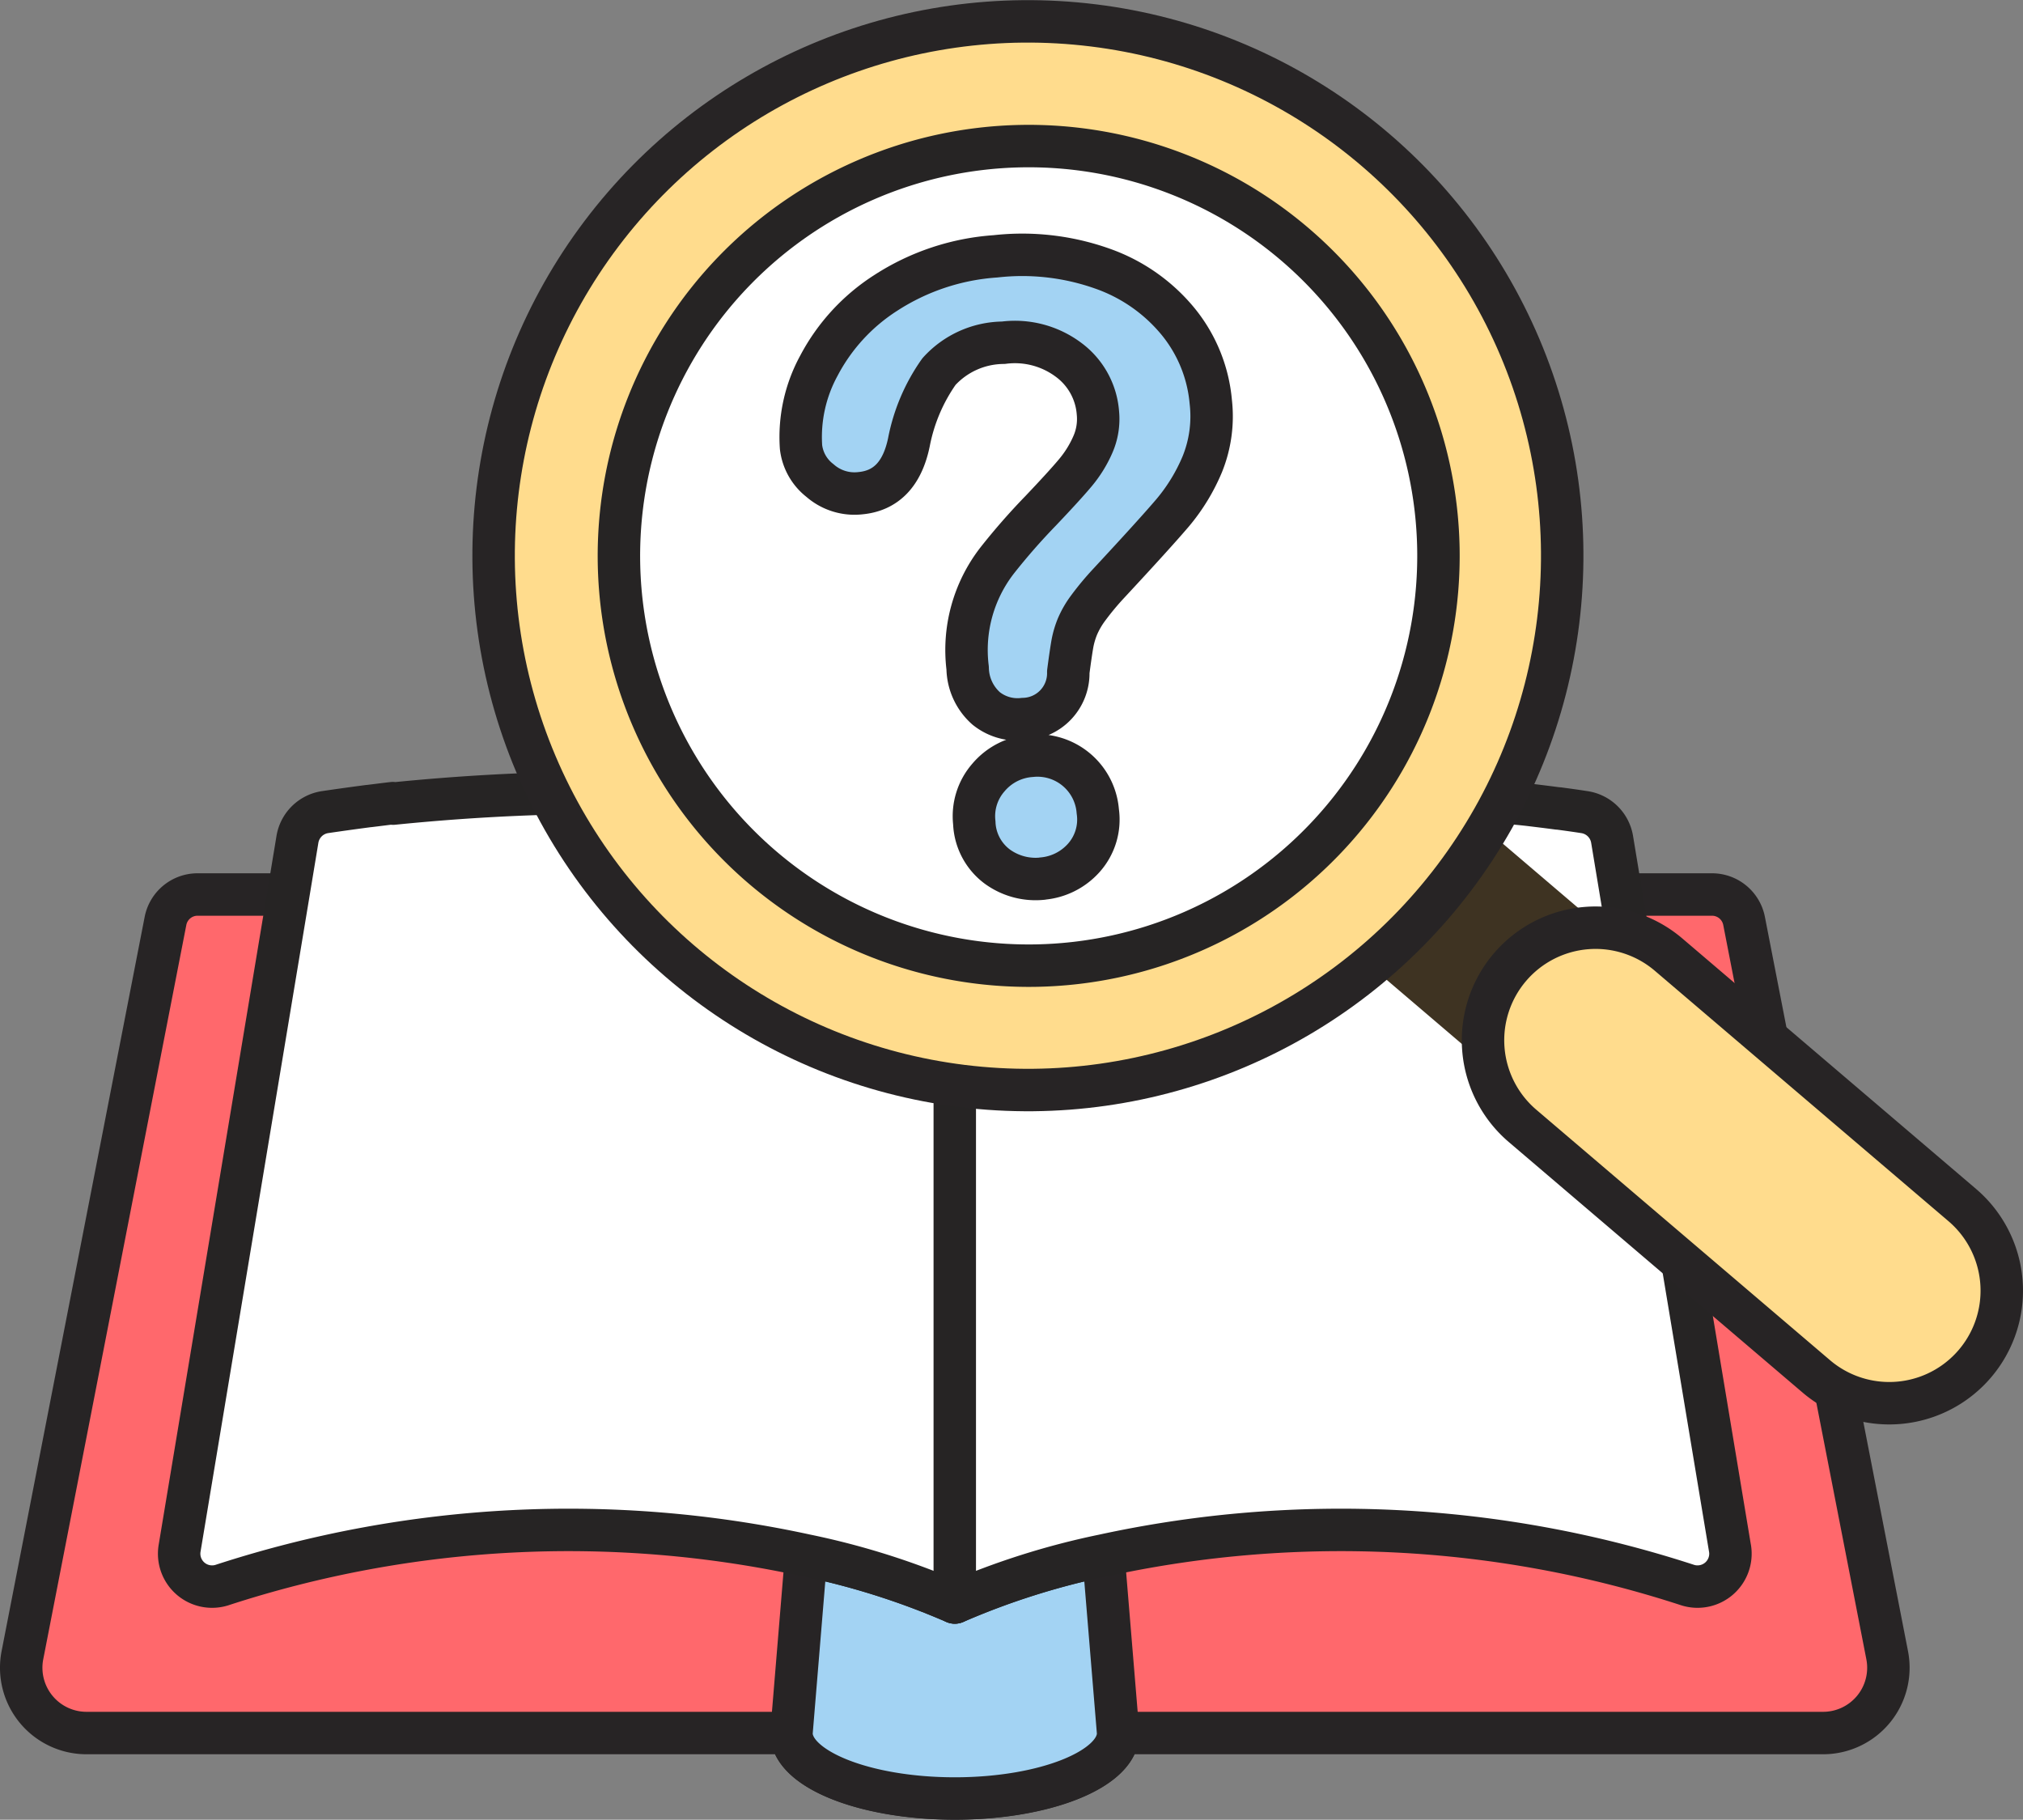
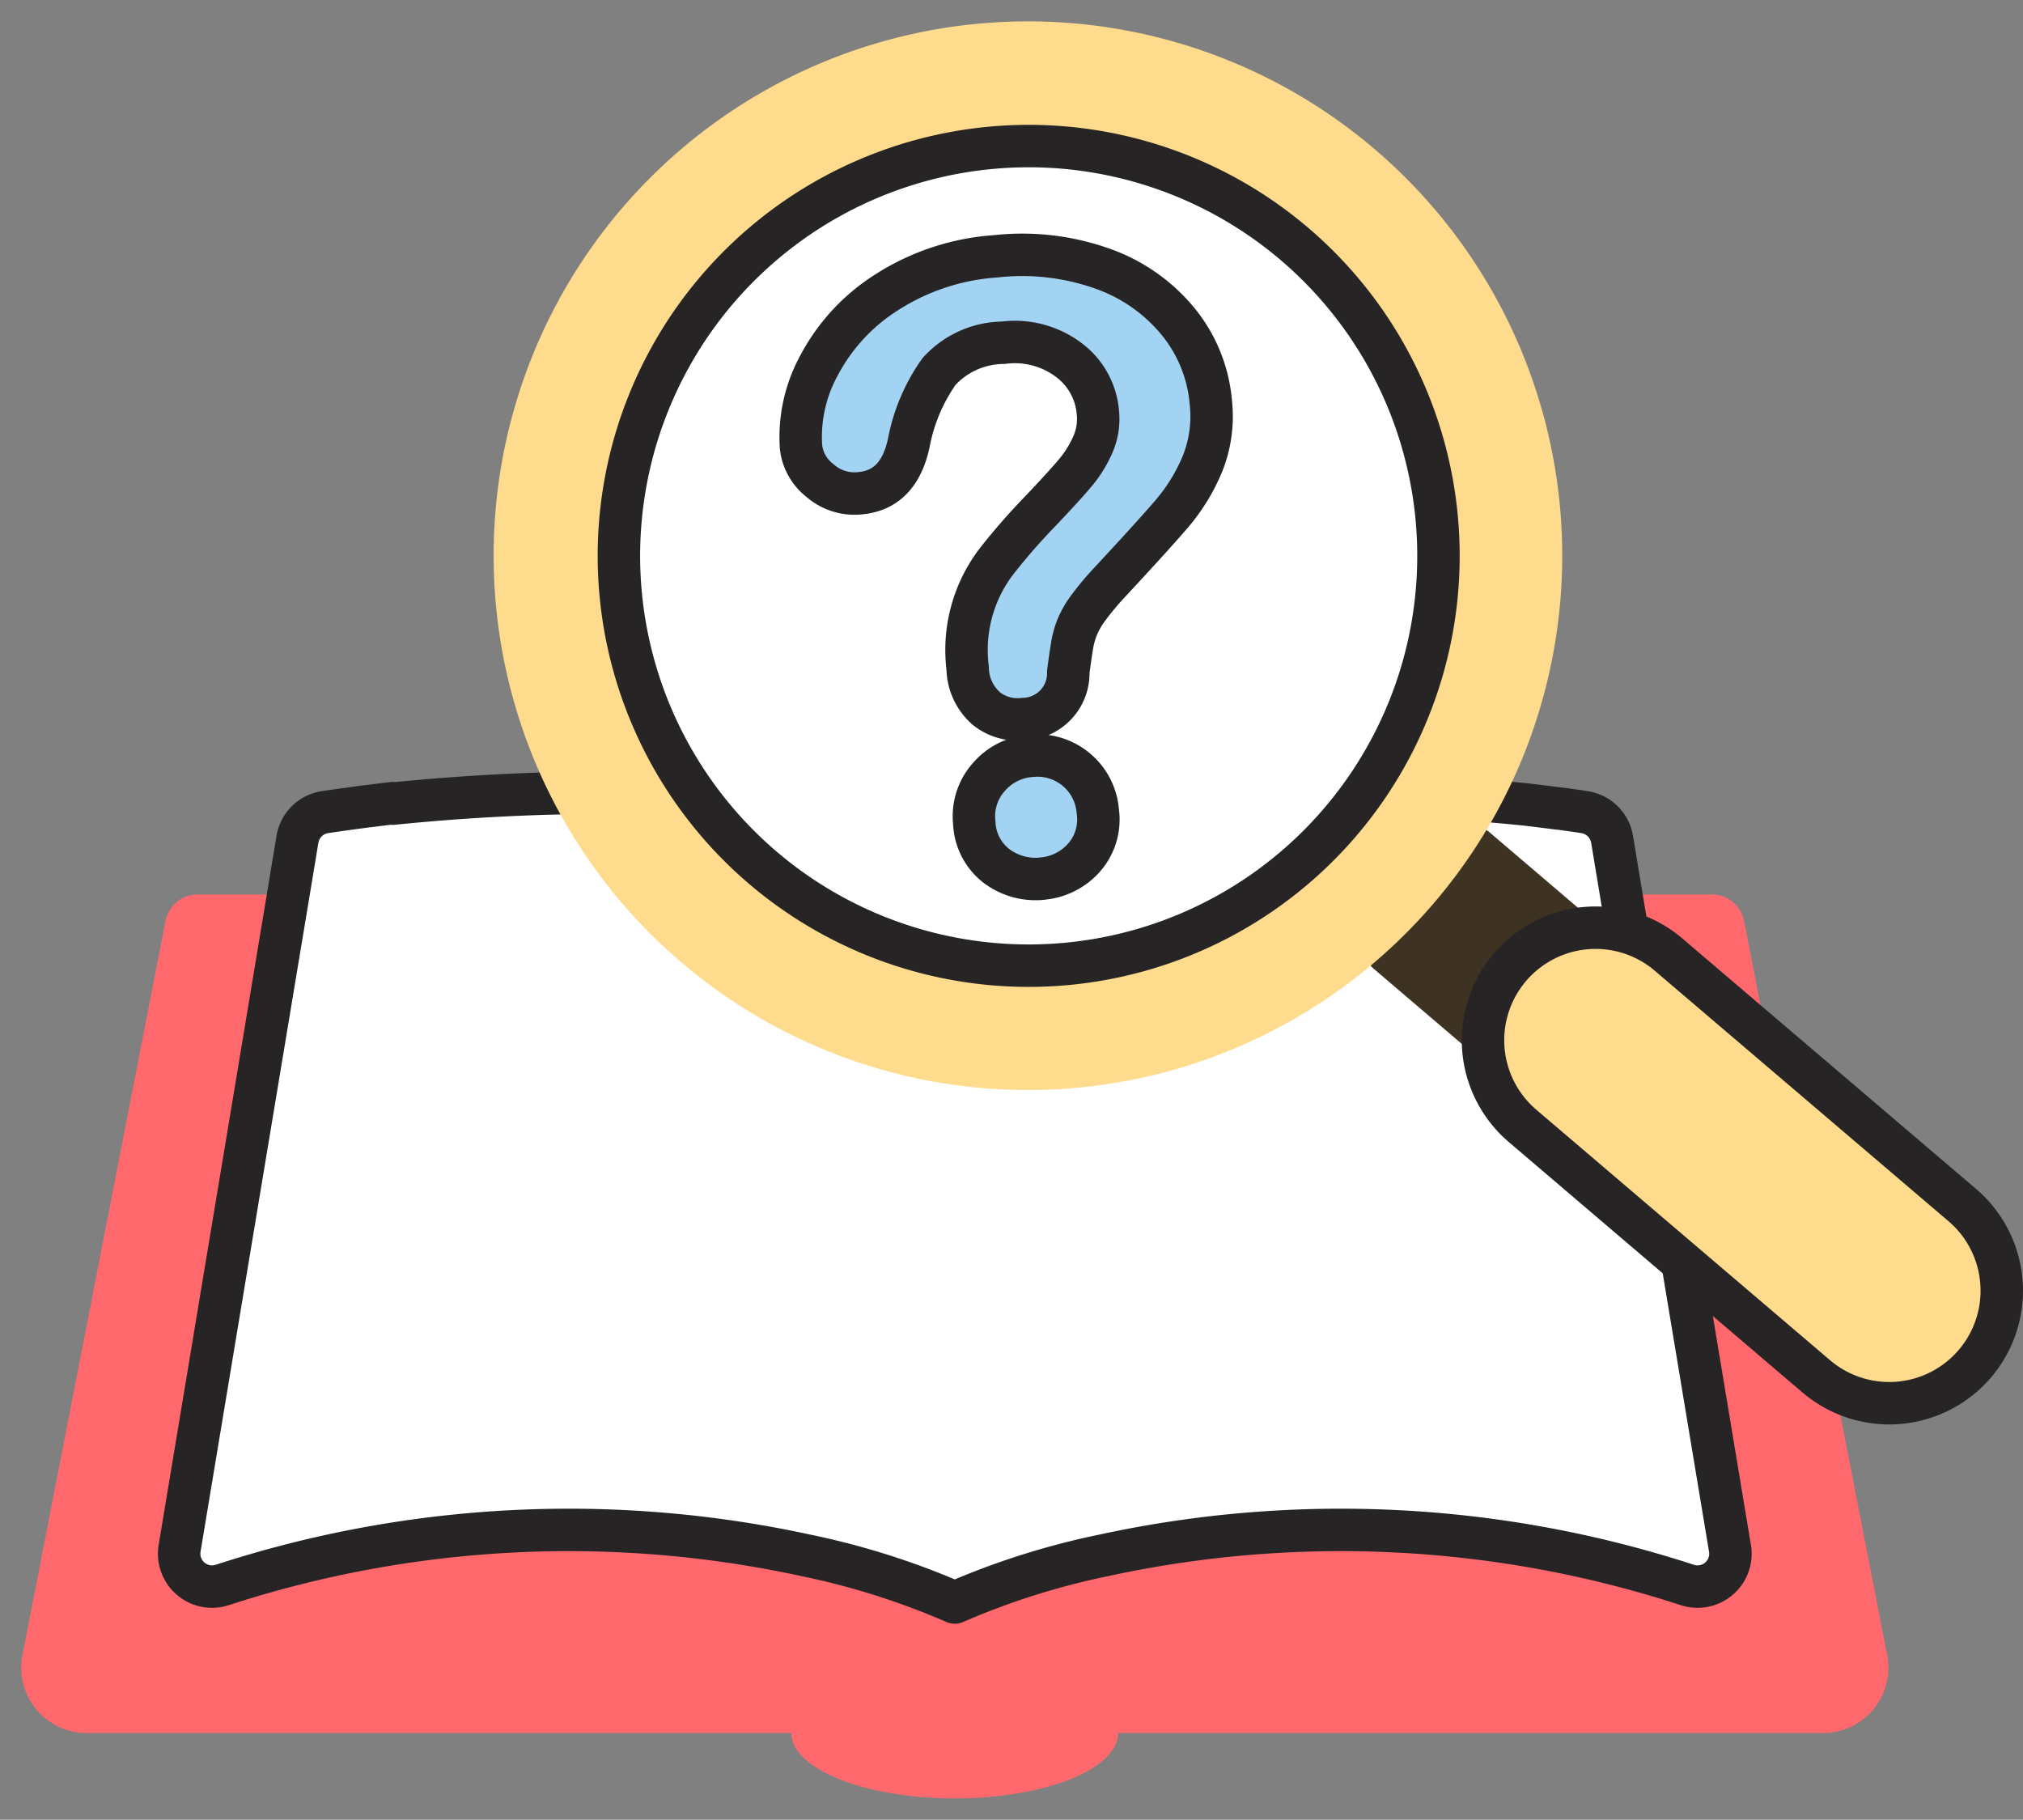
<svg xmlns="http://www.w3.org/2000/svg" width="71.5" height="64.312" viewBox="0 0 71.5 64.312">
  <rect x="0" y="0" width="71.5" height="64.312" fill="#808080" stroke="none" />
  <defs>
    <style>.a,.d,.g,.i{fill:none;}.b{clip-path:url(#a);}.c{fill:#ff686c;}.d{stroke:#272425;}.d,.g,.i{stroke-linecap:round;stroke-linejoin:round;stroke-width:1.5px;}.e{fill:#a3d3f3;}.f{fill:#fff;}.g{stroke:#262424;}.h{fill:#3e3322;}.i{stroke:#3e3322;}.j{fill:#ffdc8d;}</style>
    <clipPath id="a">
      <rect class="a" width="71.5" height="64.312" transform="translate(0 0)" />
    </clipPath>
  </defs>
  <g transform="translate(0 0)">
    <g class="b">
      <path class="c" d="M10.191,31.613H6.981a1.155,1.155,0,0,0-1.132.935L.792,58.5a2.308,2.308,0,0,0,2.275,2.748H27.972c0,1.271,2.587,2.31,5.774,2.31s5.773-1.039,5.773-2.31H64.424A2.308,2.308,0,0,0,66.7,58.5L61.642,32.548a1.155,1.155,0,0,0-1.132-.935Z" />
-       <path class="d" d="M10.191,31.613H6.981a1.155,1.155,0,0,0-1.132.935L.792,58.5a2.308,2.308,0,0,0,2.275,2.748H27.972c0,1.271,2.587,2.31,5.774,2.31s5.773-1.039,5.773-2.31H64.424A2.308,2.308,0,0,0,66.7,58.5L61.642,32.548a1.155,1.155,0,0,0-1.132-.935Z" />
-       <path class="e" d="M39.519,61.252c0,1.27-2.586,2.31-5.773,2.31s-5.773-1.04-5.773-2.31l.519-6.281a26.724,26.724,0,0,1,5.254,1.663A26.736,26.736,0,0,1,39,54.971Z" />
-       <path class="d" d="M39.519,61.252c0,1.27-2.586,2.31-5.773,2.31s-5.773-1.04-5.773-2.31l.519-6.281a26.724,26.724,0,0,1,5.254,1.663A26.736,26.736,0,0,1,39,54.971Z" />
      <path class="f" d="M61.145,54.729,57.3,31.613l-.323-1.951a1.166,1.166,0,0,0-.97-.959c-.306-.048-.612-.09-.918-.131h0l-.03,0c-.344-.046-.689-.088-1.038-.13,0,0-12.359-1.4-20.275.887,0,0-7.557-2.172-19.851-.928l-.009-.017c-.273.031-.545.068-.817.1L13,28.491h0c-.511.067-1.019.138-1.517.211a1.166,1.166,0,0,0-.97.959l-.323,1.951L6.346,54.729a1.163,1.163,0,0,0,1.489,1.293,39.506,39.506,0,0,1,20.657-1.051,26.745,26.745,0,0,1,5.254,1.663A26.715,26.715,0,0,1,39,54.971a39.506,39.506,0,0,1,20.657,1.051,1.163,1.163,0,0,0,1.489-1.293" />
-       <path class="g" d="M61.145,54.729,57.3,31.613l-.323-1.951a1.166,1.166,0,0,0-.97-.959c-.306-.048-.612-.09-.918-.131h0l-.03,0c-.344-.046-.689-.088-1.038-.13,0,0-12.359-1.4-20.275.887,0,0-7.557-2.172-19.851-.928l-.009-.017c-.273.031-.545.068-.817.1L13,28.491h0c-.511.067-1.019.138-1.517.211a1.166,1.166,0,0,0-.97.959l-.323,1.951L6.346,54.729a1.163,1.163,0,0,0,1.489,1.293,39.506,39.506,0,0,1,20.657-1.051,26.745,26.745,0,0,1,5.254,1.663A26.715,26.715,0,0,1,39,54.971a39.506,39.506,0,0,1,20.657,1.051,1.163,1.163,0,0,0,1.489-1.293Z" />
+       <path class="g" d="M61.145,54.729,57.3,31.613l-.323-1.951a1.166,1.166,0,0,0-.97-.959c-.306-.048-.612-.09-.918-.131h0l-.03,0c-.344-.046-.689-.088-1.038-.13,0,0-12.359-1.4-20.275.887,0,0-7.557-2.172-19.851-.928l-.009-.017c-.273.031-.545.068-.817.1L13,28.491h0c-.511.067-1.019.138-1.517.211a1.166,1.166,0,0,0-.97.959l-.323,1.951L6.346,54.729a1.163,1.163,0,0,0,1.489,1.293,39.506,39.506,0,0,1,20.657-1.051,26.745,26.745,0,0,1,5.254,1.663A26.715,26.715,0,0,1,39,54.971a39.506,39.506,0,0,1,20.657,1.051,1.163,1.163,0,0,0,1.489-1.293" />
      <line class="f" y2="27.309" transform="translate(33.745 29.325)" />
-       <line class="g" y2="27.309" transform="translate(33.745 29.325)" />
      <path class="h" d="M53.366,34.183a3.958,3.958,0,0,1,2.19-1.3l-3.4-2.9a18.4,18.4,0,0,1-3.131,3.672l3.4,2.9a3.954,3.954,0,0,1,.941-2.369" />
      <path class="i" d="M53.366,34.183a3.958,3.958,0,0,1,2.19-1.3l-3.4-2.9a18.4,18.4,0,0,1-3.131,3.672l3.4,2.9A3.954,3.954,0,0,1,53.366,34.183Z" />
      <path class="j" d="M18.827,12.552A18.884,18.884,0,1,1,29.244,37.143,18.885,18.885,0,0,1,18.827,12.552" />
-       <circle class="d" cx="18.884" cy="18.884" r="18.884" transform="translate(11.576 9.617) rotate(-22.958)" />
      <path class="f" d="M22.878,14.348a14.483,14.483,0,1,1,8.183,18.777,14.483,14.483,0,0,1-8.183-18.777" />
      <path class="g" d="M22.878,14.348a14.483,14.483,0,1,1,8.183,18.777A14.483,14.483,0,0,1,22.878,14.348Z" />
      <path class="j" d="M69.353,42.588l-10.38-8.851a3.977,3.977,0,0,0-5.161,6.053l10.38,8.851a3.977,3.977,0,1,0,5.161-6.053" />
      <path class="d" d="M69.353,42.588l-10.38-8.851a3.977,3.977,0,0,0-5.161,6.053l10.38,8.851a3.977,3.977,0,1,0,5.161-6.053Z" />
      <path class="e" d="M28.311,15.8a5.263,5.263,0,0,1,.63-2.873,6.824,6.824,0,0,1,2.369-2.578,8.149,8.149,0,0,1,3.875-1.29,8.47,8.47,0,0,1,3.785.437,6.055,6.055,0,0,1,2.681,1.883A5.208,5.208,0,0,1,42.793,14.2a4.506,4.506,0,0,1-.3,2.207,6.649,6.649,0,0,1-1.044,1.712q-.627.737-2.266,2.5a9.98,9.98,0,0,0-.718.863,3.2,3.2,0,0,0-.385.664,3.062,3.062,0,0,0-.174.586c-.035.194-.086.532-.149,1.015a1.62,1.62,0,0,1-1.588,1.666,1.772,1.772,0,0,1-1.315-.377A1.944,1.944,0,0,1,34.2,23.61a5.161,5.161,0,0,1,1.042-3.8,22.884,22.884,0,0,1,1.537-1.756q.855-.9,1.23-1.349a4.1,4.1,0,0,0,.612-.985,2.233,2.233,0,0,0,.183-1.128,2.571,2.571,0,0,0-1.042-1.879,3.161,3.161,0,0,0-2.3-.6,3.1,3.1,0,0,0-2.276,1.02,6.428,6.428,0,0,0-1.06,2.488q-.345,1.685-1.722,1.81a1.846,1.846,0,0,1-1.423-.448,1.751,1.751,0,0,1-.673-1.188m8.53,15.253a2.3,2.3,0,0,1-1.6-.432,2.019,2.019,0,0,1-.806-1.543,2.075,2.075,0,0,1,.5-1.6,2.168,2.168,0,0,1,1.51-.766A2.138,2.138,0,0,1,38.8,28.677a2.033,2.033,0,0,1-.507,1.655,2.212,2.212,0,0,1-1.455.718" />
      <path class="d" d="M28.311,15.8a5.263,5.263,0,0,1,.63-2.873,6.824,6.824,0,0,1,2.369-2.578,8.149,8.149,0,0,1,3.875-1.29,8.47,8.47,0,0,1,3.785.437,6.055,6.055,0,0,1,2.681,1.883A5.208,5.208,0,0,1,42.793,14.2a4.506,4.506,0,0,1-.3,2.207,6.649,6.649,0,0,1-1.044,1.712q-.627.737-2.266,2.5a9.98,9.98,0,0,0-.718.863,3.2,3.2,0,0,0-.385.664,3.062,3.062,0,0,0-.174.586c-.035.194-.086.532-.149,1.015a1.62,1.62,0,0,1-1.588,1.666,1.772,1.772,0,0,1-1.315-.377A1.944,1.944,0,0,1,34.2,23.61a5.161,5.161,0,0,1,1.042-3.8,22.884,22.884,0,0,1,1.537-1.756q.855-.9,1.23-1.349a4.1,4.1,0,0,0,.612-.985,2.233,2.233,0,0,0,.183-1.128,2.571,2.571,0,0,0-1.042-1.879,3.161,3.161,0,0,0-2.3-.6,3.1,3.1,0,0,0-2.276,1.02,6.428,6.428,0,0,0-1.06,2.488q-.345,1.685-1.722,1.81a1.846,1.846,0,0,1-1.423-.448A1.751,1.751,0,0,1,28.311,15.8Zm8.53,15.253a2.3,2.3,0,0,1-1.6-.432,2.019,2.019,0,0,1-.806-1.543,2.075,2.075,0,0,1,.5-1.6,2.168,2.168,0,0,1,1.51-.766A2.138,2.138,0,0,1,38.8,28.677a2.033,2.033,0,0,1-.507,1.655A2.212,2.212,0,0,1,36.841,31.05Z" />
    </g>
  </g>
</svg>